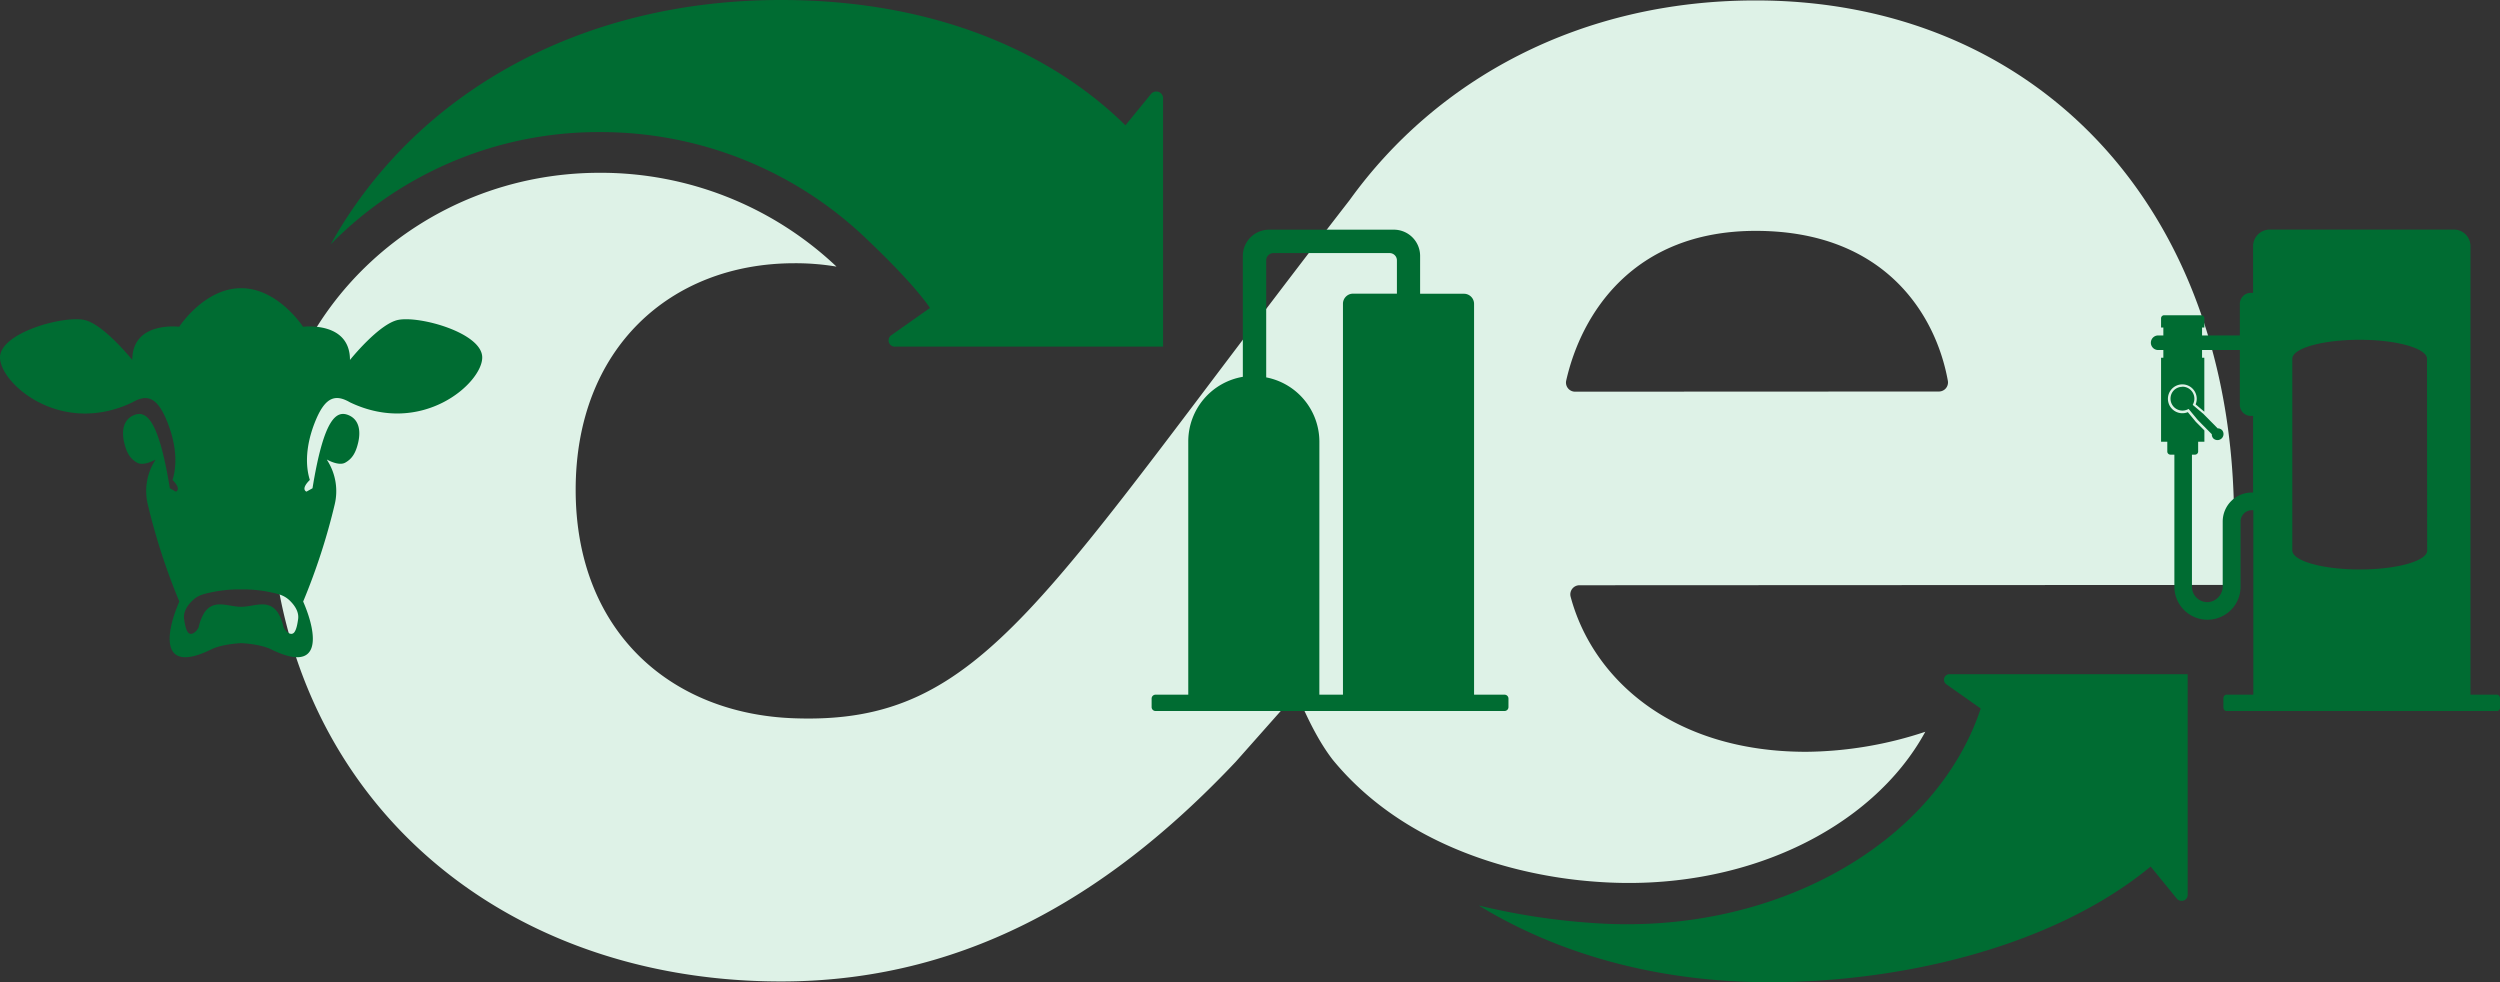
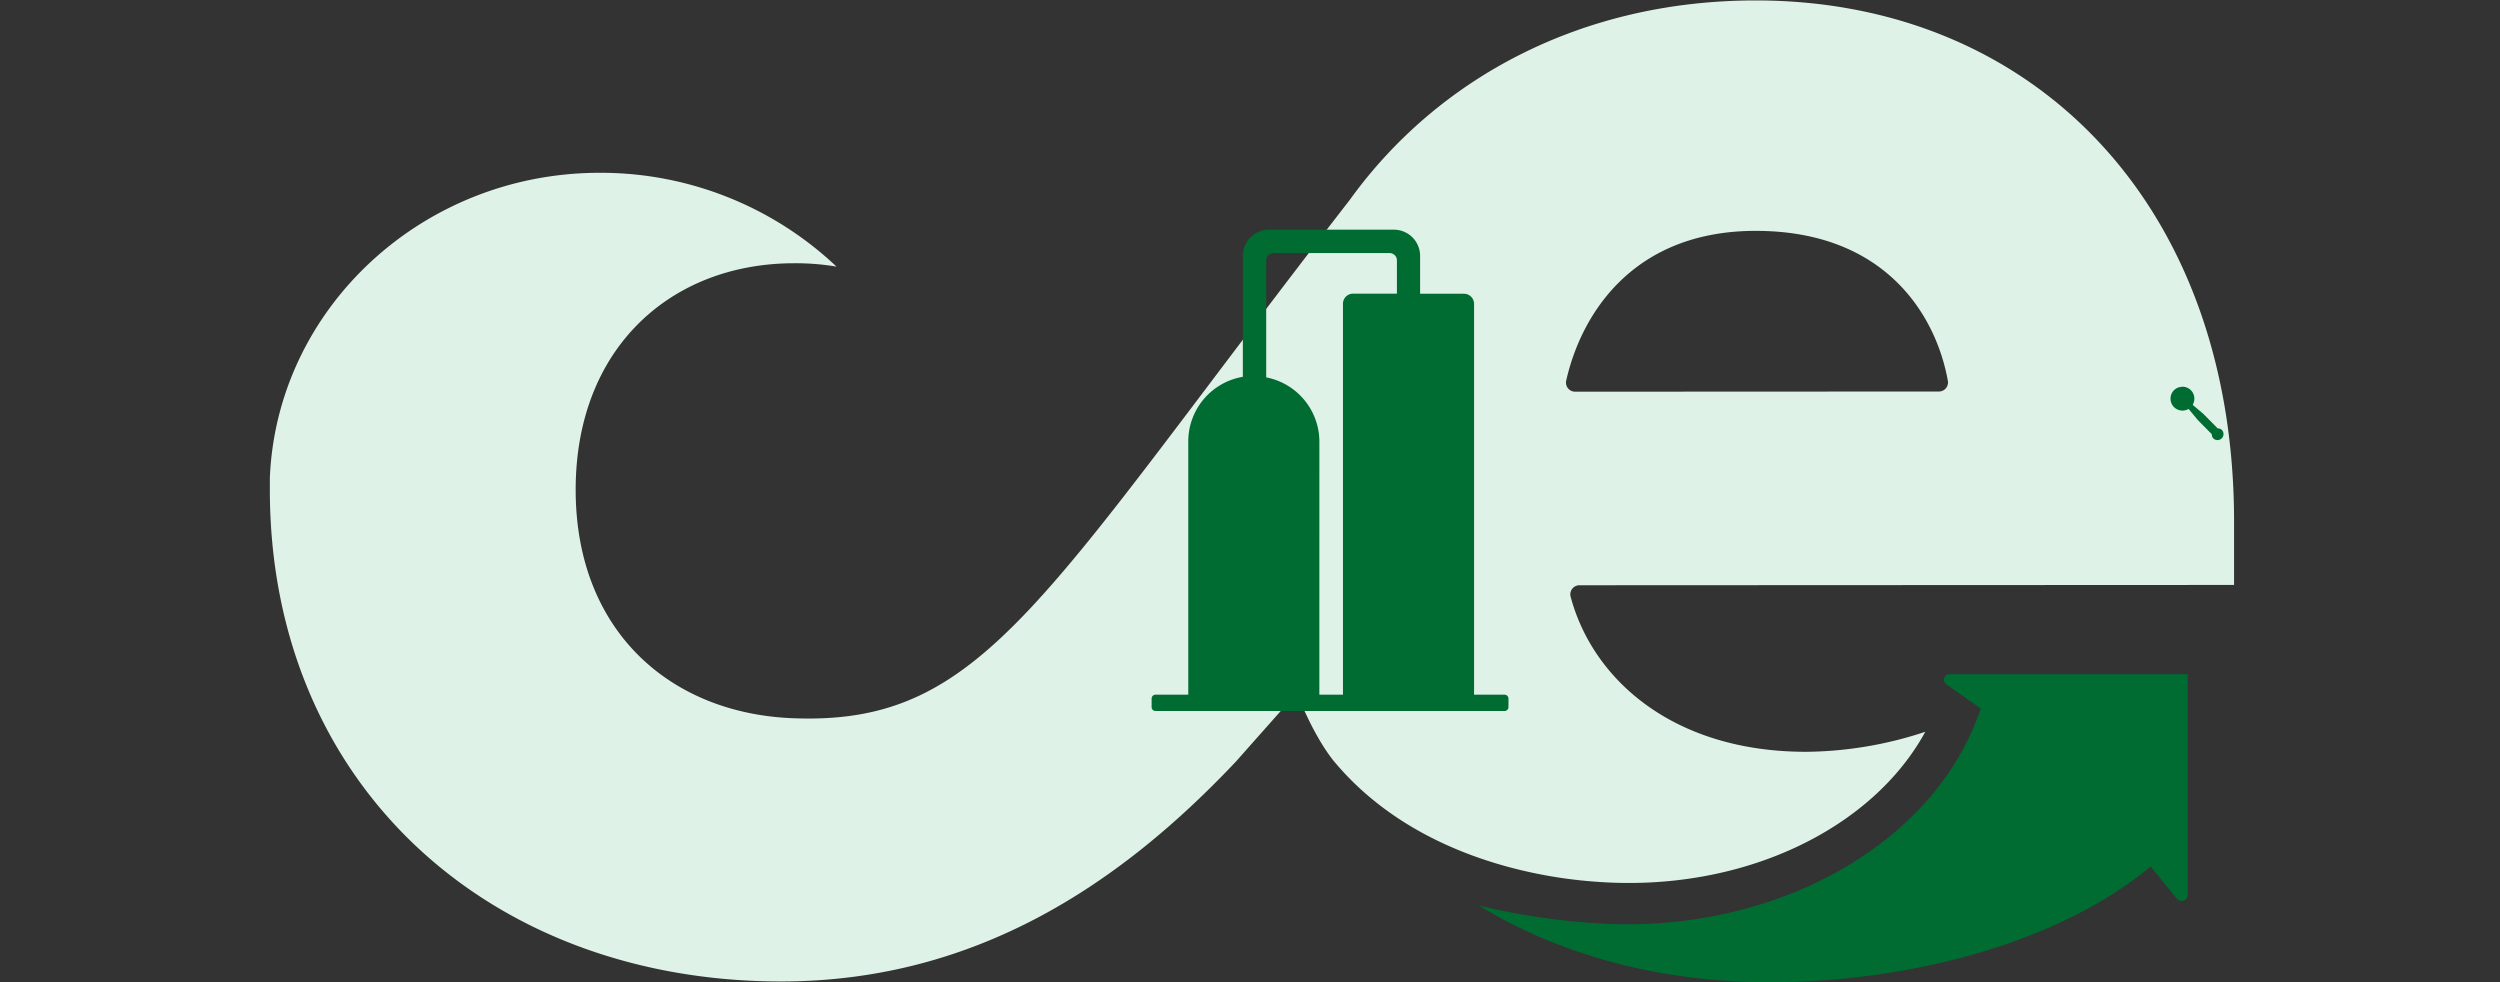
<svg xmlns="http://www.w3.org/2000/svg" viewBox="0 0 741.35 291.26">
  <rect x="0" y="0" width="741.35" height="291.26" fill="#333333" stroke="none" />
  <defs>
    <style>.cls-1{fill:#006c32;}.cls-2{fill:#def2e7;}</style>
  </defs>
  <g id="Layer_2" data-name="Layer 2">
    <g id="ON_WHT" data-name="ON WHT">
-       <path class="cls-1" d="M256.29,70.21c5.9,5.57,15,14.58,19.49,21.1l-11.5,8.11a1.86,1.86,0,0,0,1.22,3.37h79.4l0-73.76a2,2,0,0,0-2-1.89,2,2,0,0,0-1.6.75l-7.57,9.28C313.76,17.41,280.05,0,231.57,0,172.28,0,123.2,27.39,98.08,72.44a111.32,111.32,0,0,1,79.73-33.27A113.82,113.82,0,0,1,256.29,70.21Z" />
      <path class="cls-2" d="M570.93,217a114.84,114.84,0,0,1-35.32,5.94c-39.52,0-63.32-21.49-69.86-46a2.71,2.71,0,0,1,2.62-3.39l194.12-.09V154.54C662.44,60.37,602.7.1,520.59.13c-51.89,0-94.51,23.29-120.36,59.19C308.69,177.4,292.11,215,235.59,213c-36.73-1.24-64.88-25.84-64.88-67.76s28.13-67.18,64.88-67.18a73.39,73.39,0,0,1,12.46,1h0a.47.47,0,0,1-.1-.1,101.76,101.76,0,0,0-70.14-27.72c-52.59,0-95.71,40.24-97.79,90.45,0,1.16,0,2.33,0,3.5,0,87.28,64.88,145.85,151.59,145.85,58,0,100.84-29.17,134.82-65.13,0,0,15.18-17.11,15.22-17.17a2.69,2.69,0,0,1,4.5.57c2,4.48,5.11,10.9,9.07,16,26.37,32.12,69.62,35.54,78.1,36.16C516.67,264.73,555.18,245.89,570.93,217ZM464.44,112.87c4.44-19.68,19.76-44.39,56.18-44.41,38.62,0,53.55,25.23,57,44.49a2.69,2.69,0,0,1-2.67,3.15l-107.83.05A2.7,2.7,0,0,1,464.44,112.87Z" />
      <path class="cls-1" d="M578.26,199.93a1.65,1.65,0,0,0-1.08,3l10.18,7.18c-13.19,39.85-60.93,67.5-115,63.6a201.39,201.39,0,0,1-33.85-5.19c24.27,14.78,53.82,22.75,86.18,22.74,41,0,85.26-11.28,113.06-34.3l7.75,9.5a1.8,1.8,0,0,0,1.42.67,1.74,1.74,0,0,0,1.81-1.68l0-65.53H578.26Z" />
-       <path class="cls-1" d="M118.14,94.85c-5.72,1.09-14.36,11.89-14.36,11.89,0-11.61-13.92-9.84-13.92-9.84S82.46,85.46,71.5,85.46,53.14,96.9,53.14,96.9s-13.91-1.77-13.91,9.84c0,0-8.65-10.8-14.37-11.89C18.38,93.62,0,98.76,0,106c0,7.65,17.91,23.48,39.23,13.33,4.12-2.39,7.11-1.81,10,4.86,2.52,5.84,3.7,12.52,1.93,18.14,2.84,2.84,1,3.47,1,3.47l-1.79-1c-3.42-21-7.18-23.28-10.87-21.6-2.87,1.31-3.48,4.46-2.7,7.93.75,3.3,1.89,4.94,3.86,6.07s5.46-.93,5.46-.93-.15.29-.42.74a16.92,16.92,0,0,0-1.89,12.5,187.59,187.59,0,0,0,9.37,28.87c-4.39,10.1-5.45,21.51,9.47,14.19,3.35-1.65,8.89-1.85,8.89-1.85s5.54.2,8.89,1.85c14.92,7.32,13.86-4.09,9.47-14.19a187.59,187.59,0,0,0,9.37-28.87A16.92,16.92,0,0,0,97.34,137c-.27-.45-.42-.74-.42-.74s3.48,2.05,5.46.93,3.11-2.77,3.86-6.07c.78-3.47.17-6.62-2.7-7.93-3.69-1.68-7.45.58-10.87,21.6l-1.79,1s-1.87-.63,1-3.47c-1.77-5.62-.59-12.3,1.93-18.14,2.88-6.67,5.87-7.25,10-4.86C125.09,129.47,143,113.64,143,106,143,98.76,124.62,93.62,118.14,94.85ZM88.4,183.63c-.16,1.08-.45,3.09-1.18,3.93-1.09,1.25-2.87-.7-3.16-1.68a13.63,13.63,0,0,0-1.67-4.22c-2.88-4.16-7-1.72-10.89-1.72s-8-2.44-10.89,1.72a13.63,13.63,0,0,0-1.67,4.22c-.29,1-2.07,2.93-3.16,1.68-.73-.84-1-2.85-1.18-3.93-.33-2.2,1-4.15,2.53-5.59,1.71-1.65,3.52-1.94,5.76-2.44a39.46,39.46,0,0,1,8.61-.82,39.46,39.46,0,0,1,8.61.82c2.24.5,4,.79,5.76,2.44C87.36,179.48,88.73,181.43,88.4,183.63Z" />
      <path class="cls-1" d="M446.18,206h-9.06V90.11a3,3,0,0,0-3-3h-13V75.89a7.78,7.78,0,0,0-7.77-7.78H376.32a7.78,7.78,0,0,0-7.77,7.78v35.85a19.44,19.44,0,0,0-16.18,19.11h0V206h-9.73a1.16,1.16,0,0,0-1.14,1.18v2.48a1.16,1.16,0,0,0,1.14,1.18H446.18a1.16,1.16,0,0,0,1.14-1.18v-2.48A1.16,1.16,0,0,0,446.18,206ZM391.25,131v-.09h0a19.45,19.45,0,0,0-15.77-19V77.21a2.15,2.15,0,0,1,2.16-2.16h34.44a2.16,2.16,0,0,1,2.16,2.16v9.87h-13a3,3,0,0,0-3,3V206h-7Z" />
      <path class="cls-1" d="M647.16,114.71h0a3.53,3.53,0,0,0-2.49,1,3.56,3.56,0,0,0,0,5,3.56,3.56,0,0,0,4.09.68l.26-.12,2.71,3.28,4.16,4.21v.13a1.71,1.71,0,0,0,.5,1.17,1.79,1.79,0,0,0,2.54-2.51,1.76,1.76,0,0,0-1.15-.52h-.15l-4.22-4.27-3.18-2.7.12-.26a3.55,3.55,0,0,0-3.15-5.13Z" />
-       <path class="cls-1" d="M740.47,206H732.6V73a4.92,4.92,0,0,0-4.91-4.92H673.05A4.93,4.93,0,0,0,668.13,73V86.84h-.65a3.27,3.27,0,0,0-3.28,3.27v9.37H653V97.12h.68V94.4a.92.92,0,0,0-.92-.92h-11a.92.92,0,0,0-.92.92v2.72h.68v2.36h-1.69a2.16,2.16,0,0,0,0,4.31h1.69v2.3h-.68V131h1.85v2.89a.93.93,0,0,0,.92.93h1.18V174a9.8,9.8,0,0,0,6,9,9.84,9.84,0,0,0,7.63,0,9.78,9.78,0,0,0,6-9V154.67a3.38,3.38,0,0,1,3.38-3.38h.4V206h-8c-.49,0-.88.53-.88,1.18v2.48c0,.66.39,1.18.88,1.18h80.31c.49,0,.88-.52.88-1.18v-2.48C741.35,206.53,741,206,740.47,206Zm-72.34-59.94h-.4a8.61,8.61,0,0,0-8.61,8.61v19.15a4.69,4.69,0,0,1-4.26,4.73A4.58,4.58,0,0,1,650,174V134.82h.92a.93.93,0,0,0,.92-.93V131h1.85v-3.35l-2.54-2.56-2.37-2.87a4.28,4.28,0,1,1-1.62-8.24h0a4.28,4.28,0,0,1,3.93,5.93l2.58,2.18v-16H653v-2.3H664.2v16.27a3.27,3.27,0,0,0,3.28,3.27h.65Zm51.63,17.19h0c0,3.11-9,5.62-20,5.62s-19.92-2.51-20-5.62h0V106.31h0c.17-3.07,9-5.55,19.95-5.55s19.78,2.48,20,5.55h0Z" />
    </g>
  </g>
</svg>